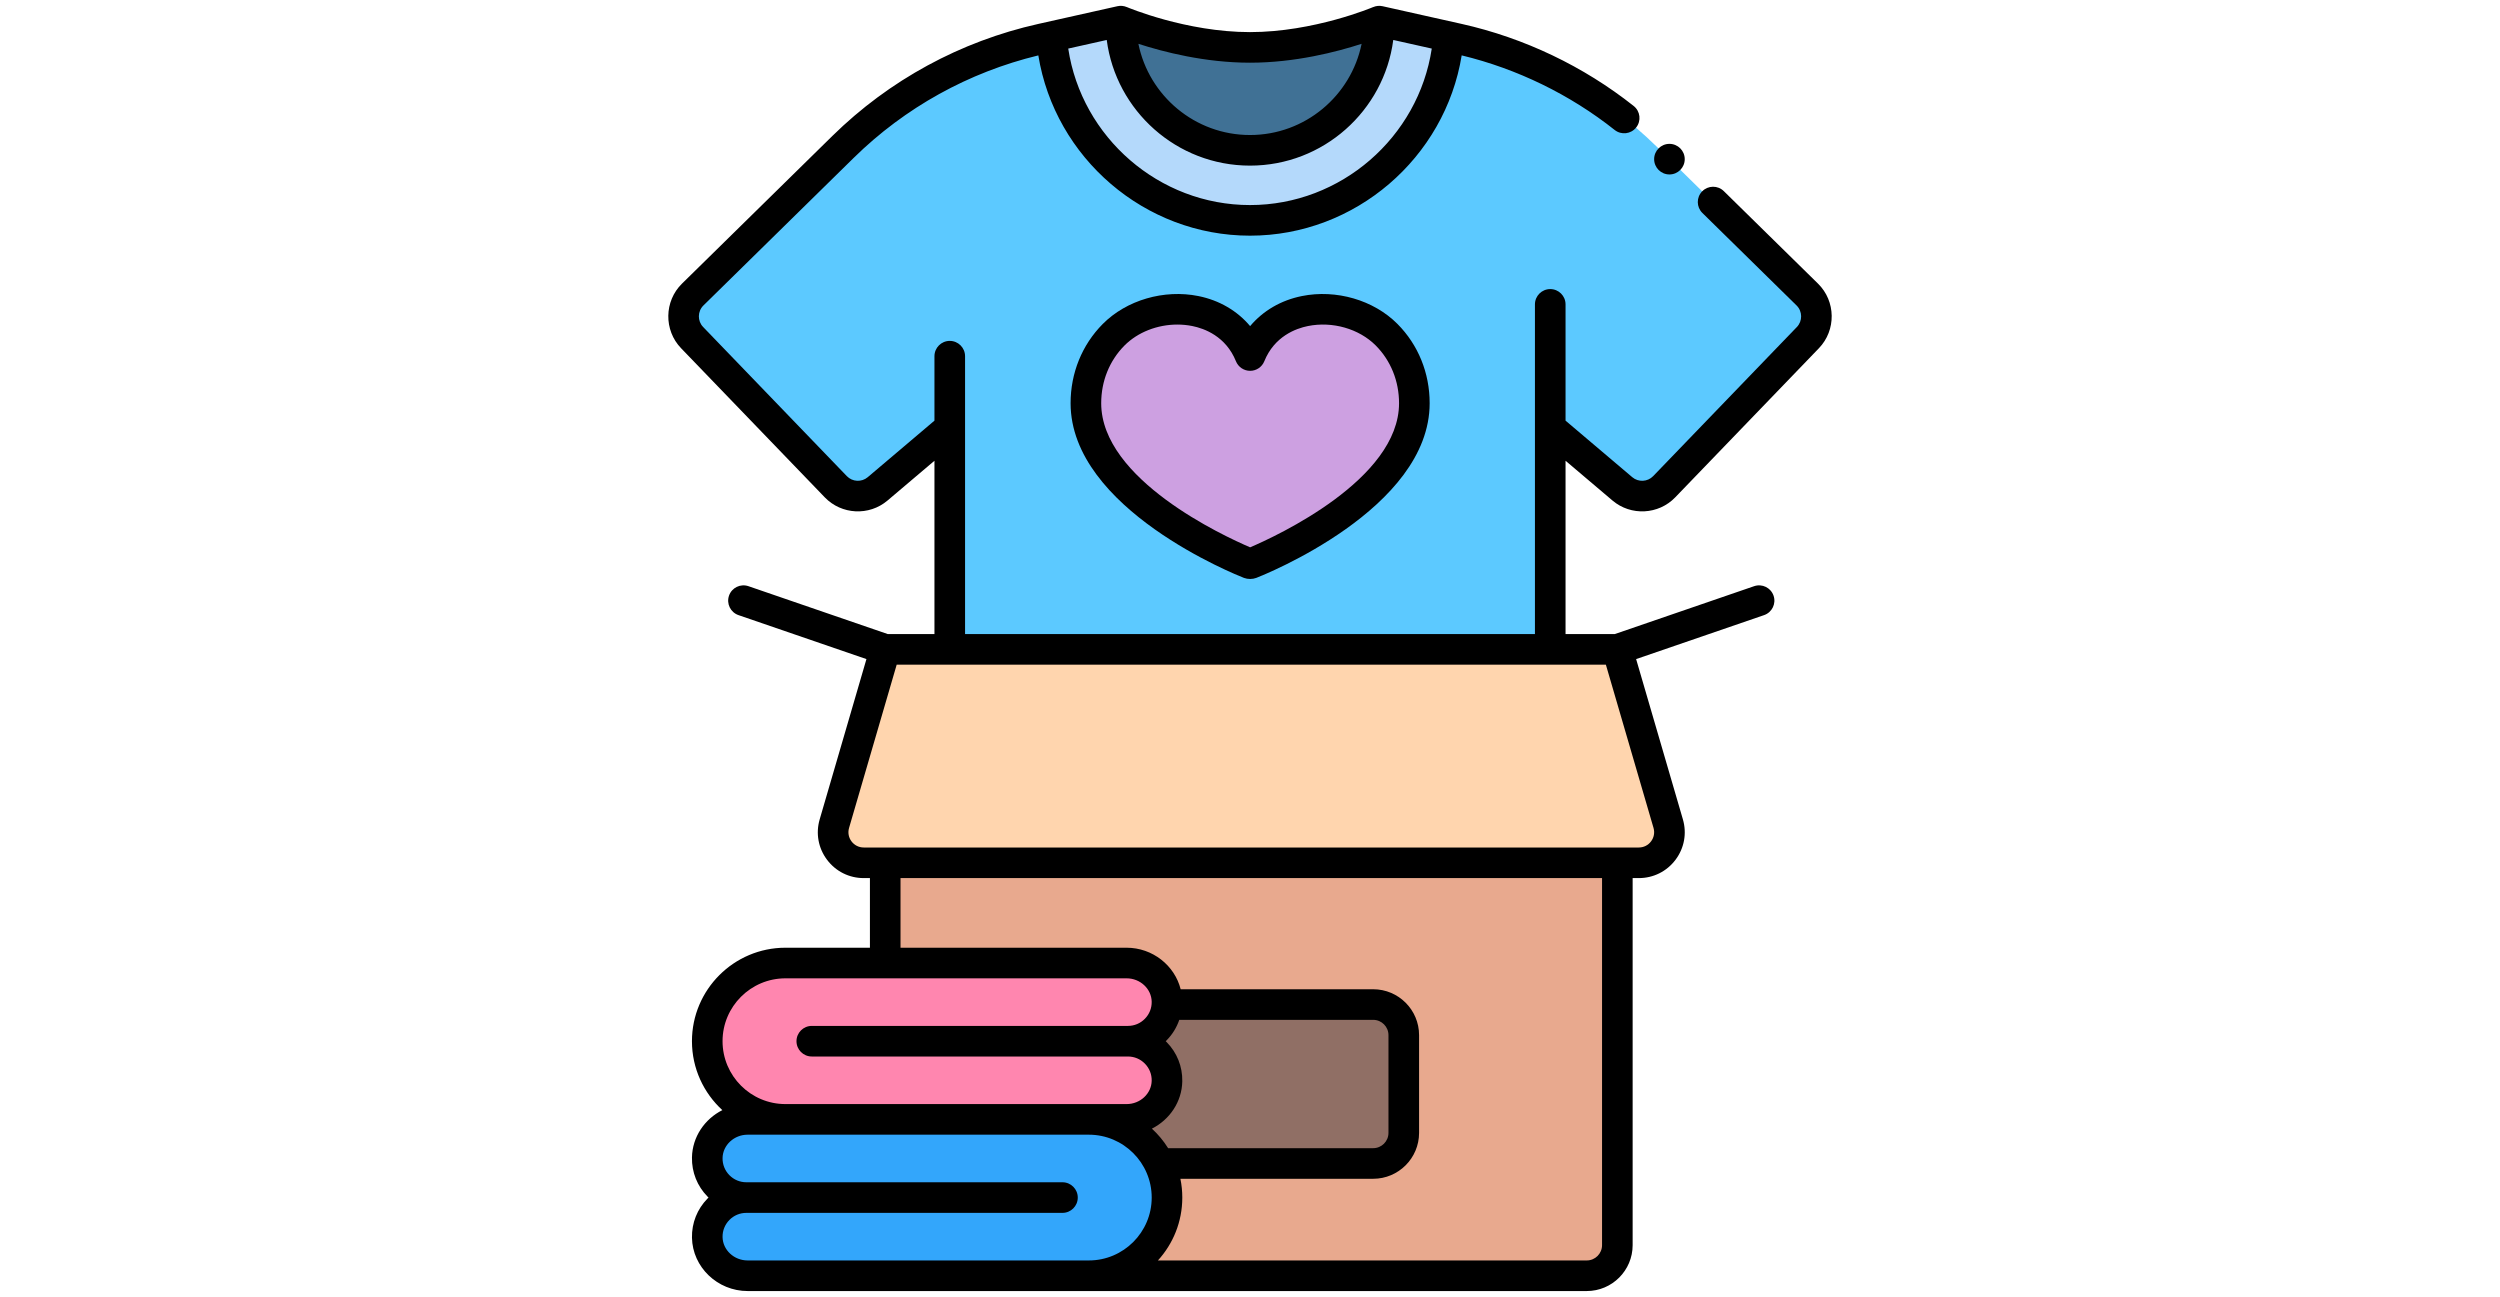
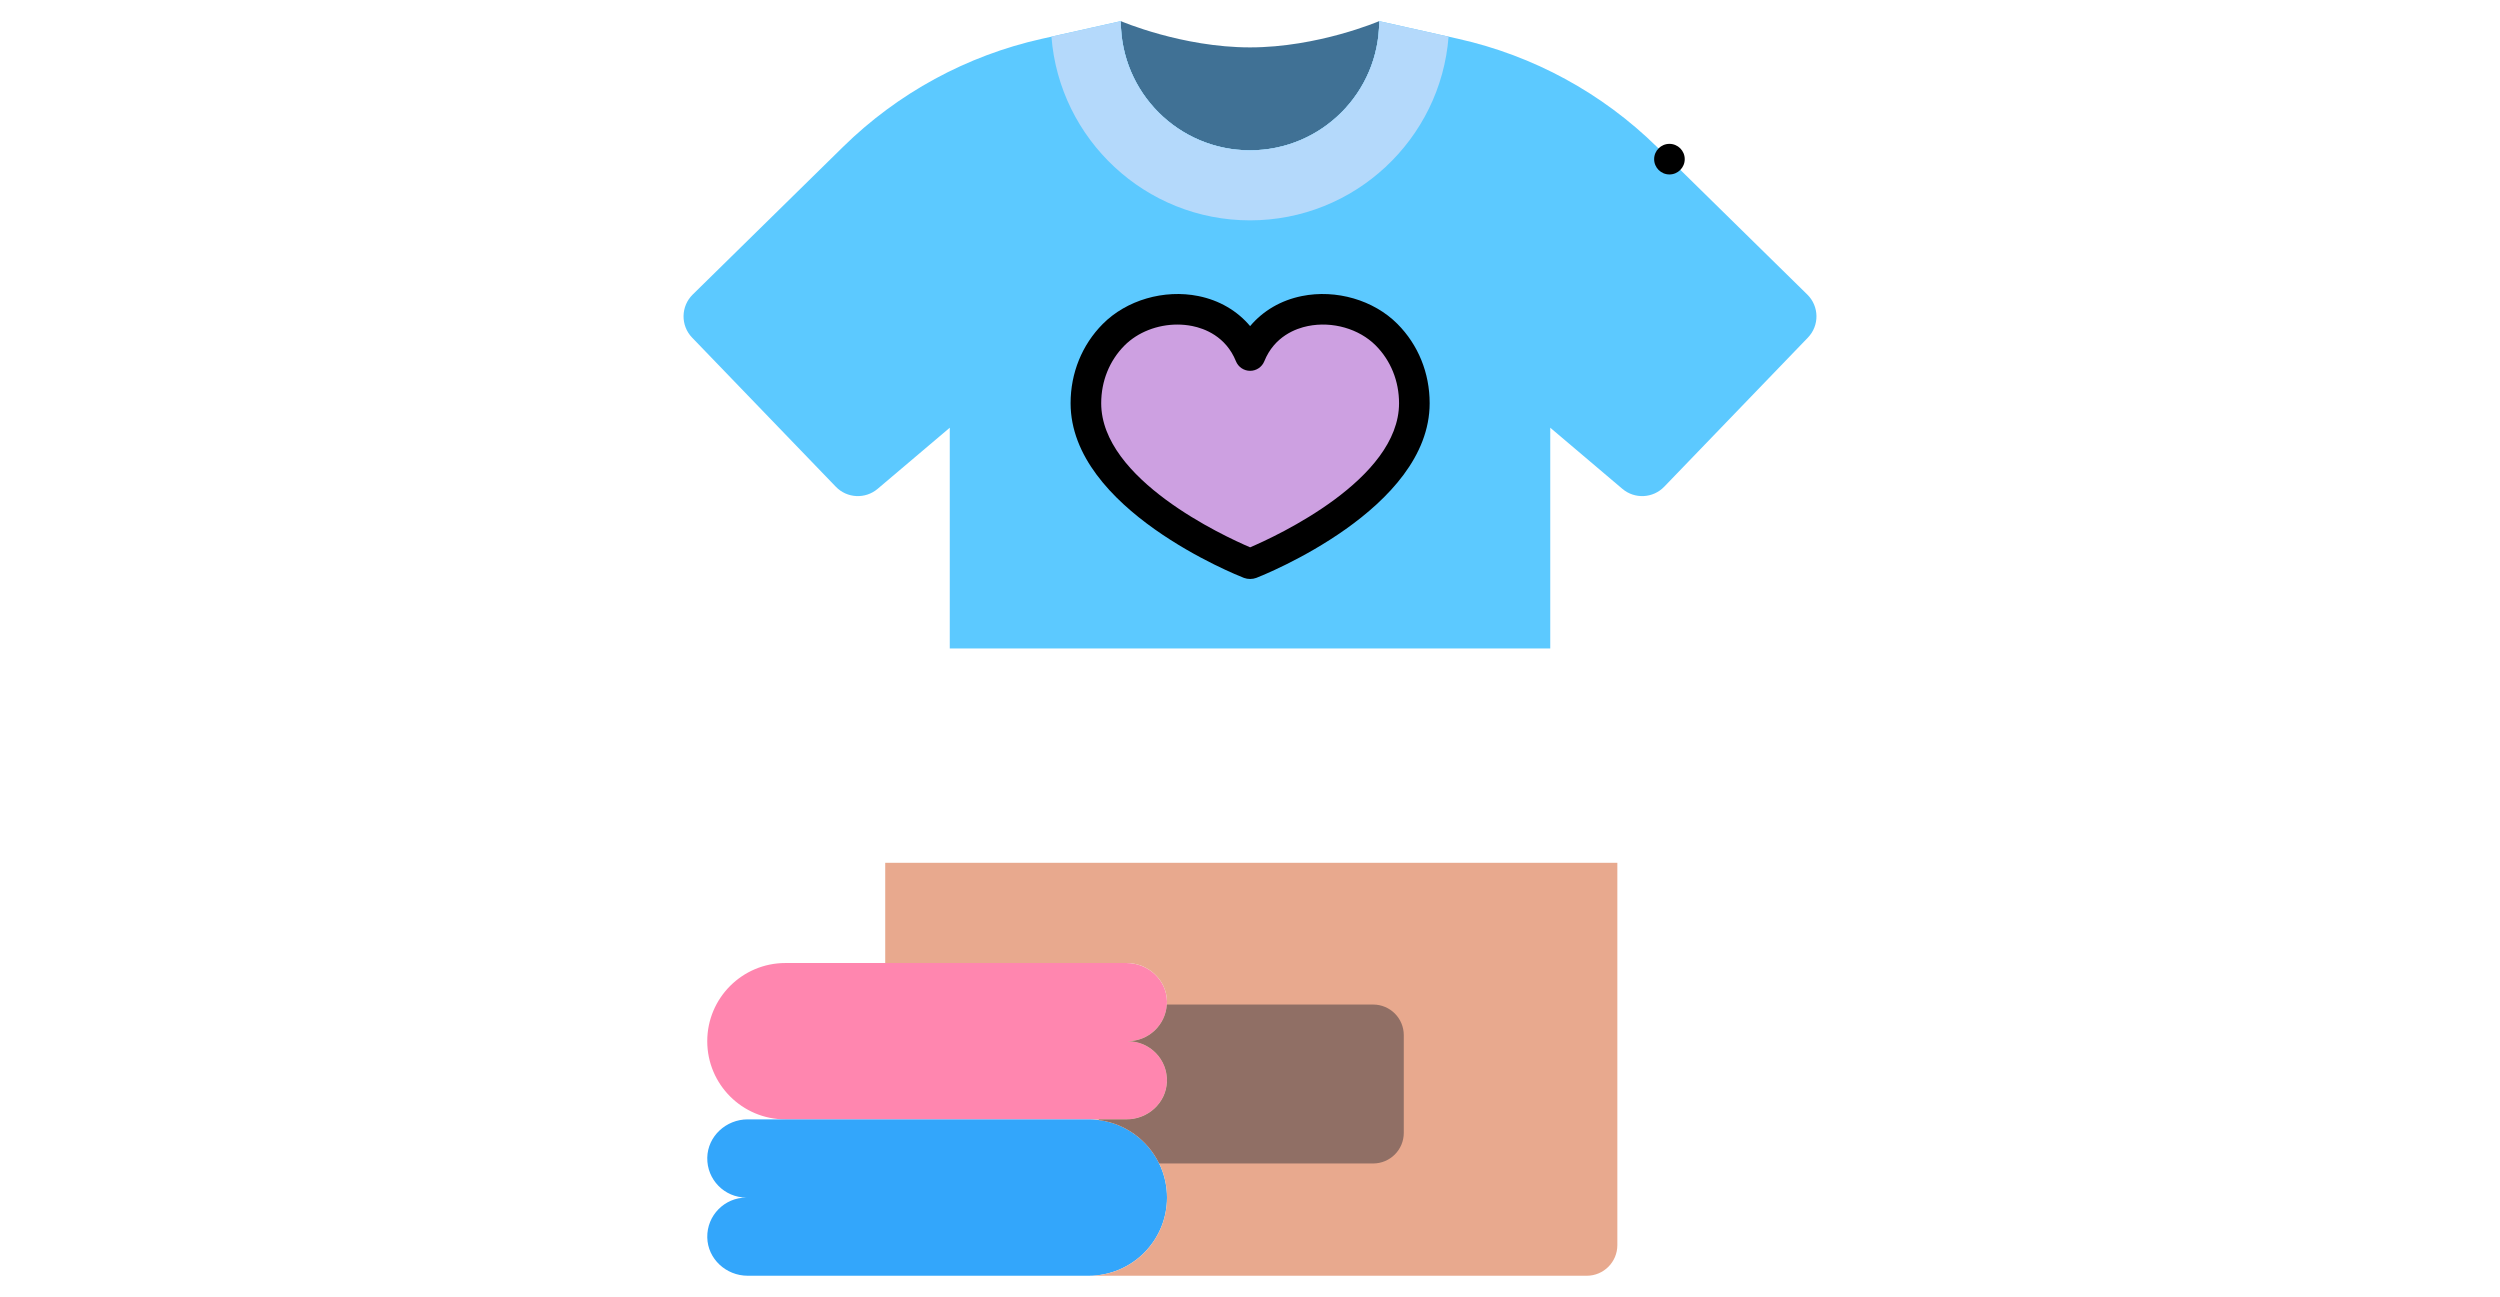
<svg xmlns="http://www.w3.org/2000/svg" version="1.1" id="图层_1" x="0px" y="0px" viewBox="0 0 160 83" enable-background="new 0 0 160 83" xml:space="preserve">
  <g>
    <path fill="#407195" d="M80,9.62c4.566,0,8.268-3.701,8.268-8.268c0,0-3.915,1.681-8.268,1.681c-4.353,0-8.268-1.681-8.268-1.681   C71.732,5.919,75.434,9.62,80,9.62" />
    <path fill="#5CC9FF" d="M99.216,41.5V27.374l4.616,3.912c0.789,0.668,1.96,0.609,2.677-0.135l9.196-9.544   c0.746-0.773,0.729-2.003-0.038-2.756l-9.624-9.452c-3.507-3.444-7.907-5.838-12.704-6.912l-5.071-1.135   c0,4.566-3.702,8.268-8.268,8.268s-8.268-3.702-8.268-8.268l-5.07,1.135c-4.797,1.074-9.198,3.468-12.705,6.912l-9.624,9.452   c-0.766,0.753-0.783,1.983-0.038,2.756l9.197,9.544c0.716,0.744,1.888,0.803,2.676,0.135l4.617-3.912V41.5H99.216z" />
    <path fill="#B4D9FB" d="M67.292,2.346C67.801,8.914,73.304,14.103,80,14.103c6.696,0,12.2-5.189,12.709-11.757l-4.441-0.994   c0,4.567-3.702,8.268-8.268,8.268c-4.566,0-8.268-3.701-8.268-8.268L67.292,2.346z" />
-     <path fill="#FFD5AE" d="M104.885,55.219H55.28c-1.306,0-2.246-1.254-1.88-2.507l3.254-11.152h46.856l3.255,11.152   C107.131,53.965,106.191,55.219,104.885,55.219" />
    <path fill="#FF86AF" d="M72.186,66.637c1.397,0,2.527-1.146,2.501-2.549c-0.025-1.377-1.206-2.455-2.584-2.455H50.268   c-2.764,0-5.004,2.241-5.004,5.004c0,2.763,2.24,5.003,5.004,5.003h21.835c1.378,0,2.559-1.077,2.584-2.455   C74.713,67.782,73.583,66.637,72.186,66.637z" />
    <path fill="#33A6FB" d="M47.766,76.644c-1.397,0-2.527-1.146-2.501-2.549c0.025-1.377,1.207-2.455,2.584-2.455h21.835   c2.764,0,5.004,2.241,5.004,5.004c0,2.763-2.24,5.003-5.004,5.003H47.849c-1.378,0-2.559-1.077-2.584-2.454   C45.239,77.789,46.369,76.644,47.766,76.644z" />
    <path fill="#E8A98E" d="M56.654,55.219v6.414h15.449c1.377,0,2.559,1.078,2.584,2.455c0.026,1.403-1.104,2.549-2.501,2.549   c1.397,0,2.527,1.145,2.501,2.549c-0.025,1.377-1.207,2.455-2.584,2.455h-2.419c2.764,0,5.004,2.24,5.004,5.003   c0,2.764-2.241,5.004-5.004,5.004h31.868c1.081,0,1.958-0.877,1.958-1.959v-24.47H56.654z" />
    <path fill="#906F65" d="M74.681,64.291c-0.081,1.309-1.165,2.346-2.495,2.346c1.42,0,2.563,1.182,2.5,2.615   c-0.06,1.35-1.227,2.389-2.578,2.389h-1.785v0.042c1.706,0.217,3.143,1.292,3.865,2.779h13.695c1.082,0,1.959-0.877,1.959-1.958   v-6.255c0-1.081-0.877-1.958-1.959-1.958H74.681z" />
    <path fill="#CDA0E1" d="M80.008,22.753c1.456-3.604,6.328-3.752,8.735-1.33c1.203,1.209,1.775,2.796,1.775,4.382   c0,6.184-10.471,10.267-10.471,10.267h-0.078c0,0-10.471-4.083-10.471-10.267c0-1.586,0.572-3.173,1.775-4.382   C73.68,19.001,78.552,19.149,80.008,22.753z" />
    <path d="M83.317,18.948c-1.343,0.271-2.489,0.947-3.309,1.923c-0.82-0.976-1.966-1.652-3.309-1.923   c-2.199-0.444-4.601,0.256-6.121,1.785c-1.328,1.336-2.06,3.137-2.06,5.073c0,6.775,10.642,11.002,11.095,11.179   c0.25,0.093,0.54,0.093,0.79,0c0.453-0.177,11.095-4.404,11.095-11.179c0-1.936-0.732-3.737-2.06-5.073   C87.918,19.204,85.516,18.504,83.317,18.948 M80.008,35.029c-1.688-0.723-9.531-4.343-9.531-9.223c0-1.415,0.529-2.726,1.49-3.693   c0.852-0.856,2.11-1.341,3.381-1.341c0.322,0,0.645,0.031,0.963,0.095c0.764,0.154,2.142,0.652,2.789,2.253   c0.15,0.37,0.509,0.613,0.908,0.613c0.399,0,0.758-0.243,0.908-0.613c0.647-1.601,2.025-2.098,2.789-2.253   c1.571-0.317,3.276,0.172,4.344,1.246c0.961,0.967,1.49,2.278,1.49,3.693C89.539,30.686,81.695,34.307,80.008,35.029" />
    <path d="M106.844,9.207c0.541,0,0.979,0.438,0.979,0.979c0,0.541-0.438,0.979-0.979,0.979c-0.541,0-0.979-0.438-0.979-0.979   C105.865,9.645,106.303,9.207,106.844,9.207" />
-     <path d="M103.199,32.034c1.179,0.999,2.943,0.91,4.015-0.203l9.196-9.544c1.113-1.155,1.088-3.01-0.057-4.134l-6.029-5.921   c-0.385-0.379-1.005-0.373-1.384,0.013c-0.379,0.385-0.374,1.005,0.012,1.384l6.029,5.921c0.381,0.375,0.39,0.993,0.019,1.379   l-9.197,9.543c-0.357,0.371-0.945,0.401-1.338,0.068l-4.27-3.619V19.48c0-0.541-0.439-0.979-0.979-0.979   c-0.541,0-0.98,0.438-0.98,0.979v21.101H61.764V22.796c0-0.54-0.439-0.979-0.98-0.979c-0.54,0-0.979,0.439-0.979,0.979v4.125   l-4.27,3.619c-0.393,0.333-0.981,0.303-1.338-0.068l-9.196-9.544c-0.372-0.385-0.363-1.003,0.018-1.378l9.624-9.452   c3.276-3.217,7.353-5.475,11.81-6.553C67.515,10.099,73.258,15.083,80,15.083c6.743,0,12.486-4.985,13.548-11.539   c3.55,0.86,6.928,2.504,9.791,4.774c0.424,0.336,1.04,0.265,1.376-0.159c0.336-0.424,0.265-1.04-0.159-1.376   c-3.207-2.542-7.012-4.358-11.003-5.251l-5.071-1.135c-0.203-0.045-0.412-0.023-0.599,0.057l-0.001-0.002   C87.845,0.469,84.088,2.055,80,2.055s-7.844-1.586-7.881-1.602l-0.001,0.001c-0.187-0.08-0.396-0.103-0.6-0.057l-5.07,1.135   c-4.98,1.114-9.537,3.594-13.177,7.169l-9.624,9.452c-1.145,1.124-1.17,2.979-0.057,4.134l9.196,9.544   c1.073,1.113,2.836,1.202,4.015,0.203l3.004-2.546v11.093h-2.987l-8.917-3.065c-0.512-0.176-1.069,0.096-1.245,0.608   c-0.176,0.511,0.096,1.068,0.608,1.244l8.188,2.814L52.46,52.438c-0.262,0.896-0.091,1.838,0.469,2.585   c0.561,0.747,1.417,1.175,2.351,1.175h0.395v4.456h-5.407c-3.299,0-5.983,2.684-5.983,5.983c0,1.744,0.751,3.316,1.945,4.411   c-1.131,0.57-1.921,1.713-1.944,3.03c-0.018,0.942,0.336,1.832,0.996,2.503c0.021,0.022,0.042,0.043,0.063,0.063   c-0.021,0.021-0.042,0.042-0.063,0.063c-0.66,0.672-1.014,1.561-0.996,2.504c0.034,1.884,1.632,3.416,3.563,3.416h53.703   c1.62,0,2.937-1.318,2.937-2.937V56.198h0.396c0.933,0,1.79-0.428,2.35-1.175c0.56-0.747,0.731-1.689,0.47-2.585l-2.993-10.256   l8.188-2.814c0.512-0.176,0.784-0.733,0.608-1.244c-0.176-0.512-0.733-0.784-1.244-0.608l-8.918,3.065h-3.151V29.488   L103.199,32.034z M87.143,2.804C86.468,6.13,83.522,8.641,80,8.641s-6.468-2.511-7.143-5.837c1.592,0.517,4.26,1.209,7.143,1.209   C82.883,4.013,85.551,3.321,87.143,2.804 M80,10.6c4.691,0,8.577-3.511,9.169-8.042l2.464,0.551   C90.776,8.789,85.823,13.124,80,13.124S69.224,8.788,68.367,3.109l2.464-0.551C71.423,7.089,75.31,10.6,80,10.6 M50.268,62.613   h21.835c0.87,0,1.59,0.67,1.605,1.493c0.008,0.413-0.147,0.802-0.436,1.096c-0.288,0.294-0.674,0.456-1.086,0.456H51.954   c-0.541,0-0.979,0.438-0.979,0.979s0.438,0.979,0.979,0.979h20.232c0.412,0,0.798,0.162,1.086,0.456   c0.289,0.294,0.444,0.683,0.436,1.096c-0.015,0.824-0.735,1.493-1.605,1.493H50.268c-2.219,0-4.025-1.805-4.025-4.024   S48.049,62.613,50.268,62.613 M74.67,66.7c-0.021-0.021-0.042-0.042-0.064-0.063c0.022-0.021,0.043-0.042,0.064-0.063   c0.369-0.376,0.638-0.821,0.804-1.304h12.409c0.54,0,0.979,0.439,0.979,0.979v6.255c0,0.54-0.439,0.979-0.979,0.979H74.76   c-0.289-0.462-0.638-0.883-1.039-1.25c1.132-0.57,1.921-1.713,1.945-3.029C75.683,68.261,75.33,67.372,74.67,66.7L74.67,66.7z    M47.849,80.669c-0.87,0-1.59-0.67-1.605-1.494c-0.008-0.412,0.147-0.801,0.435-1.095c0.289-0.295,0.675-0.456,1.087-0.456h20.232   c0.541,0,0.979-0.439,0.979-0.98c0-0.54-0.438-0.979-0.979-0.979H47.766c-0.412,0-0.798-0.162-1.087-0.456   c-0.288-0.294-0.443-0.683-0.435-1.095c0.015-0.824,0.735-1.494,1.605-1.494h21.835c2.219,0,4.025,1.805,4.025,4.024   c0,2.22-1.806,4.025-4.025,4.025H47.849z M102.531,79.69c0,0.54-0.439,0.979-0.979,0.979H74.107c0.969-1.063,1.56-2.476,1.56-4.025   c0-0.411-0.042-0.814-0.122-1.202h12.338c1.62,0,2.938-1.318,2.938-2.938v-6.255c0-1.62-1.318-2.937-2.938-2.937H75.562   c-0.382-1.52-1.796-2.658-3.459-2.658h-14.47v-4.456h44.898V79.69z M105.668,53.848c-0.187,0.249-0.472,0.392-0.783,0.392H55.28   c-0.312,0-0.597-0.143-0.784-0.392c-0.187-0.249-0.244-0.563-0.156-0.862l3.048-10.447h45.388l3.049,10.447   C105.912,53.285,105.855,53.599,105.668,53.848z" />
  </g>
</svg>